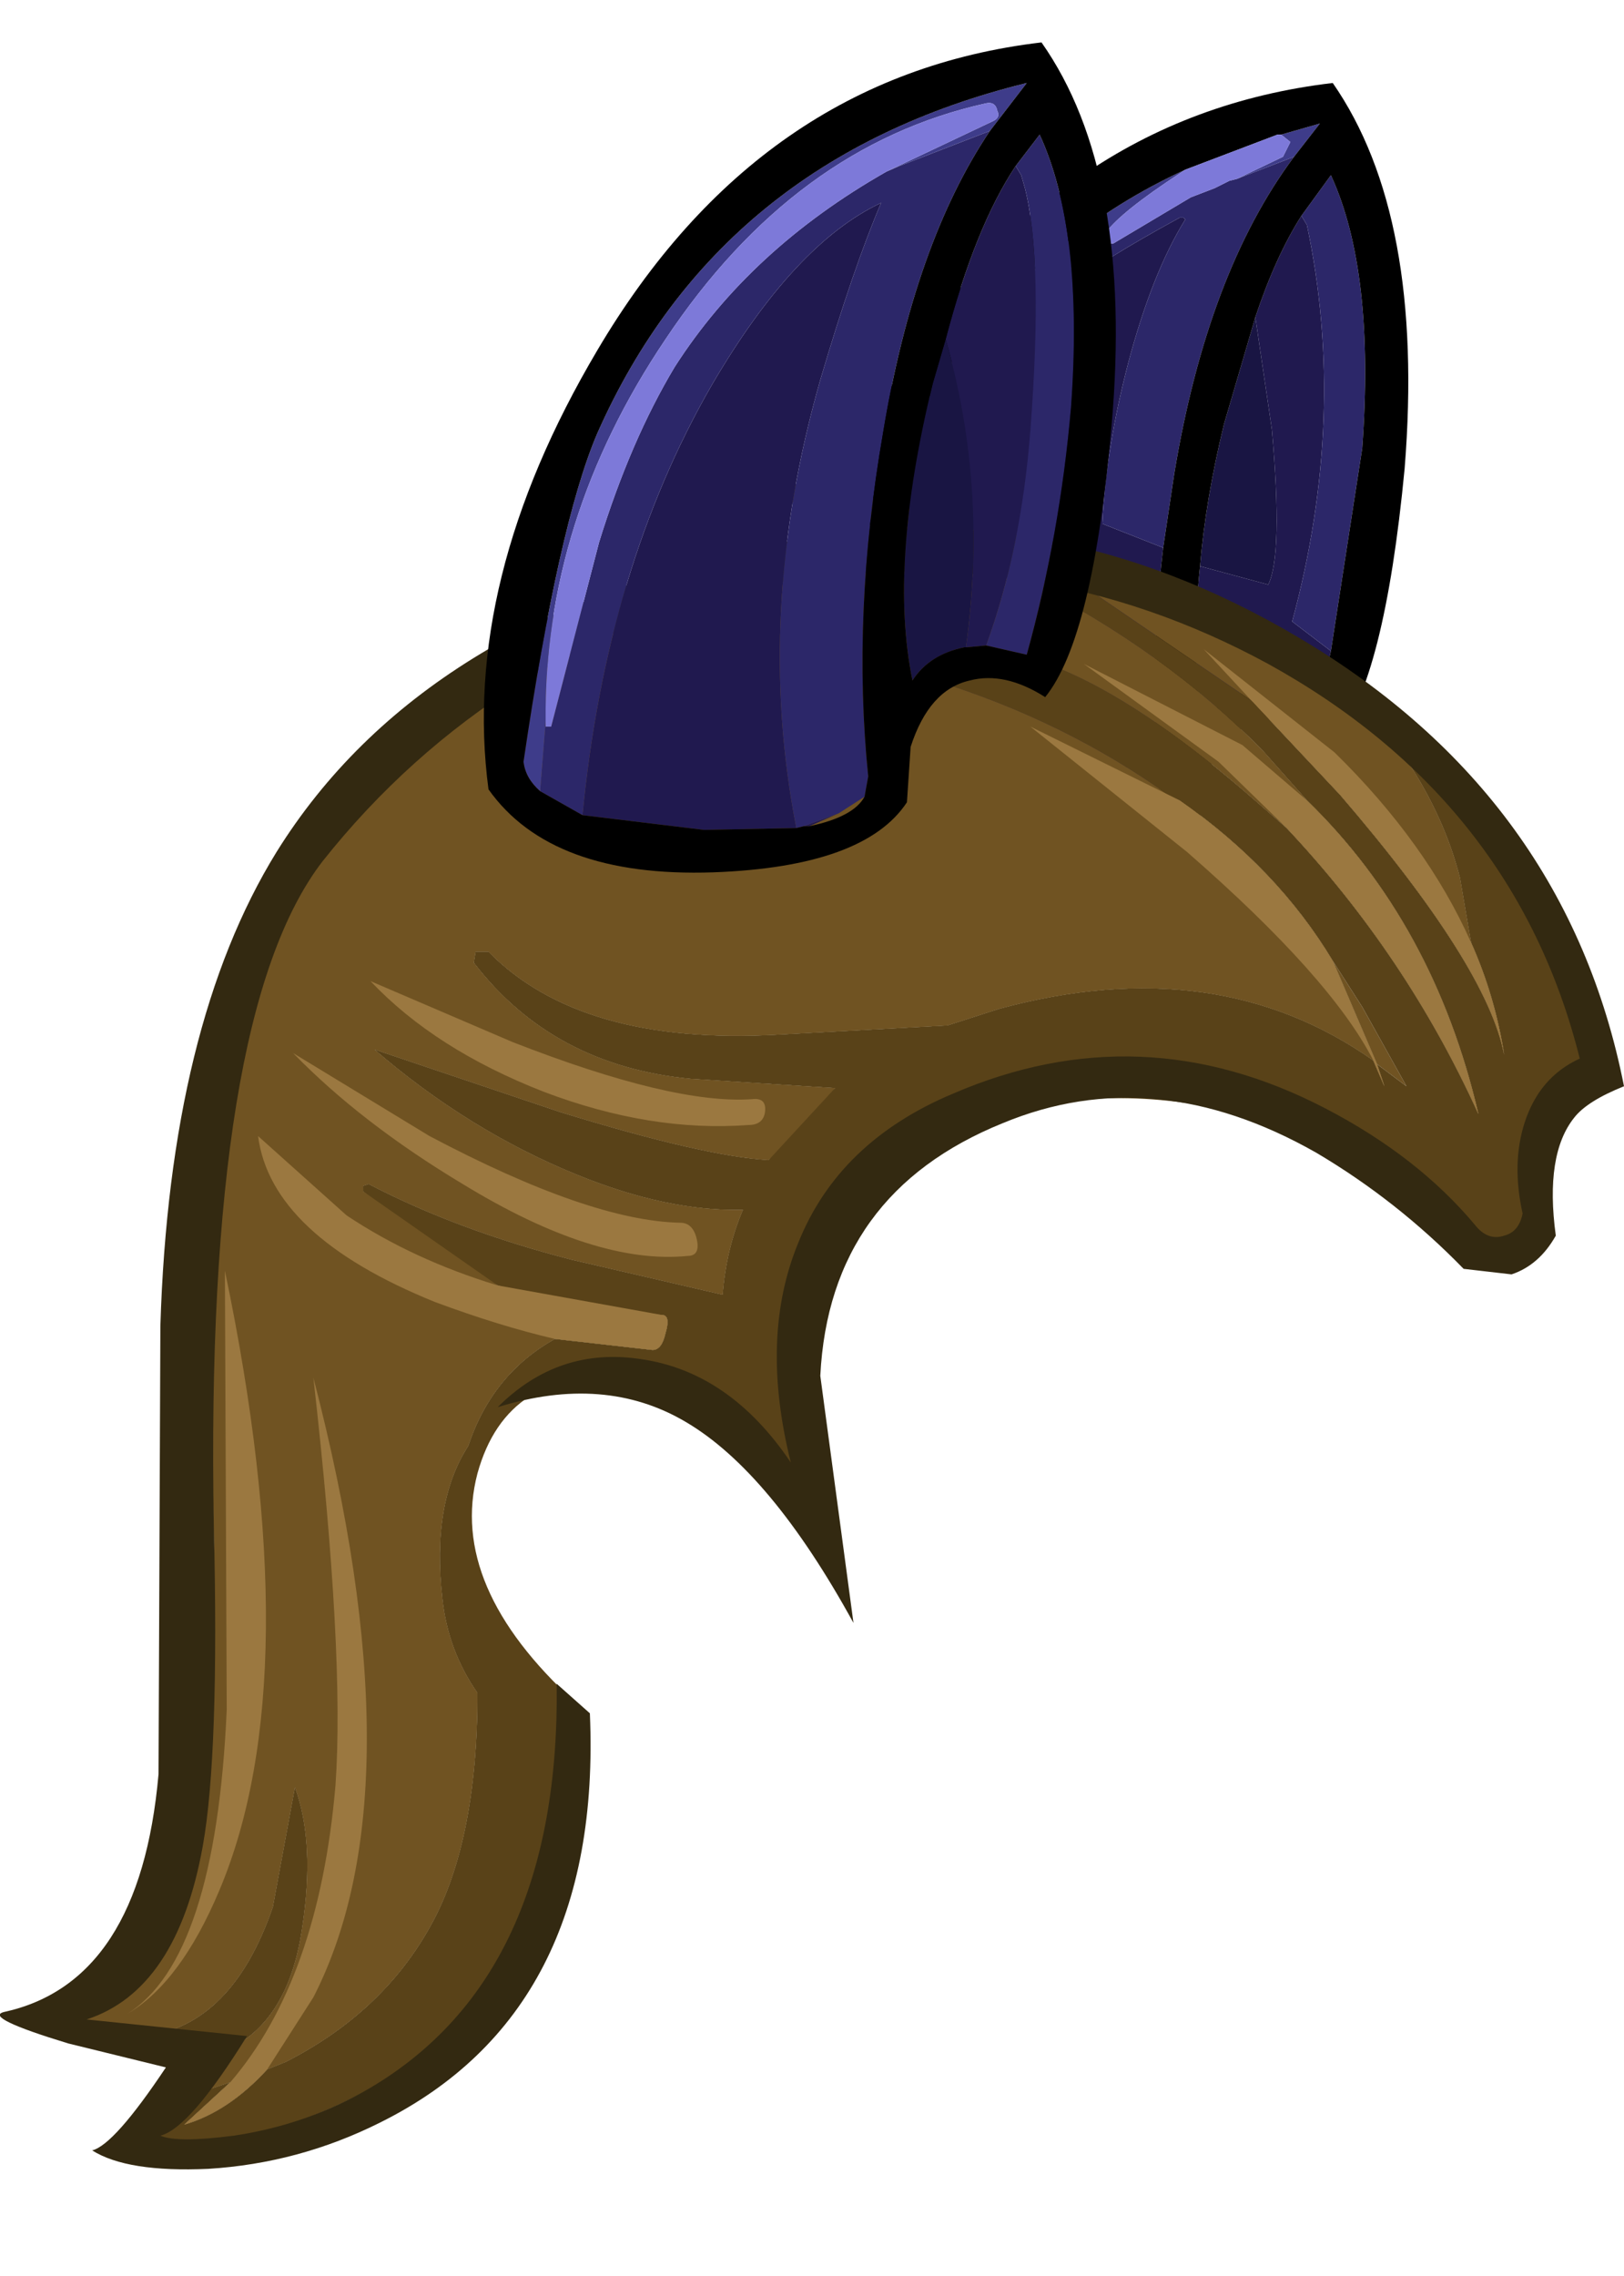
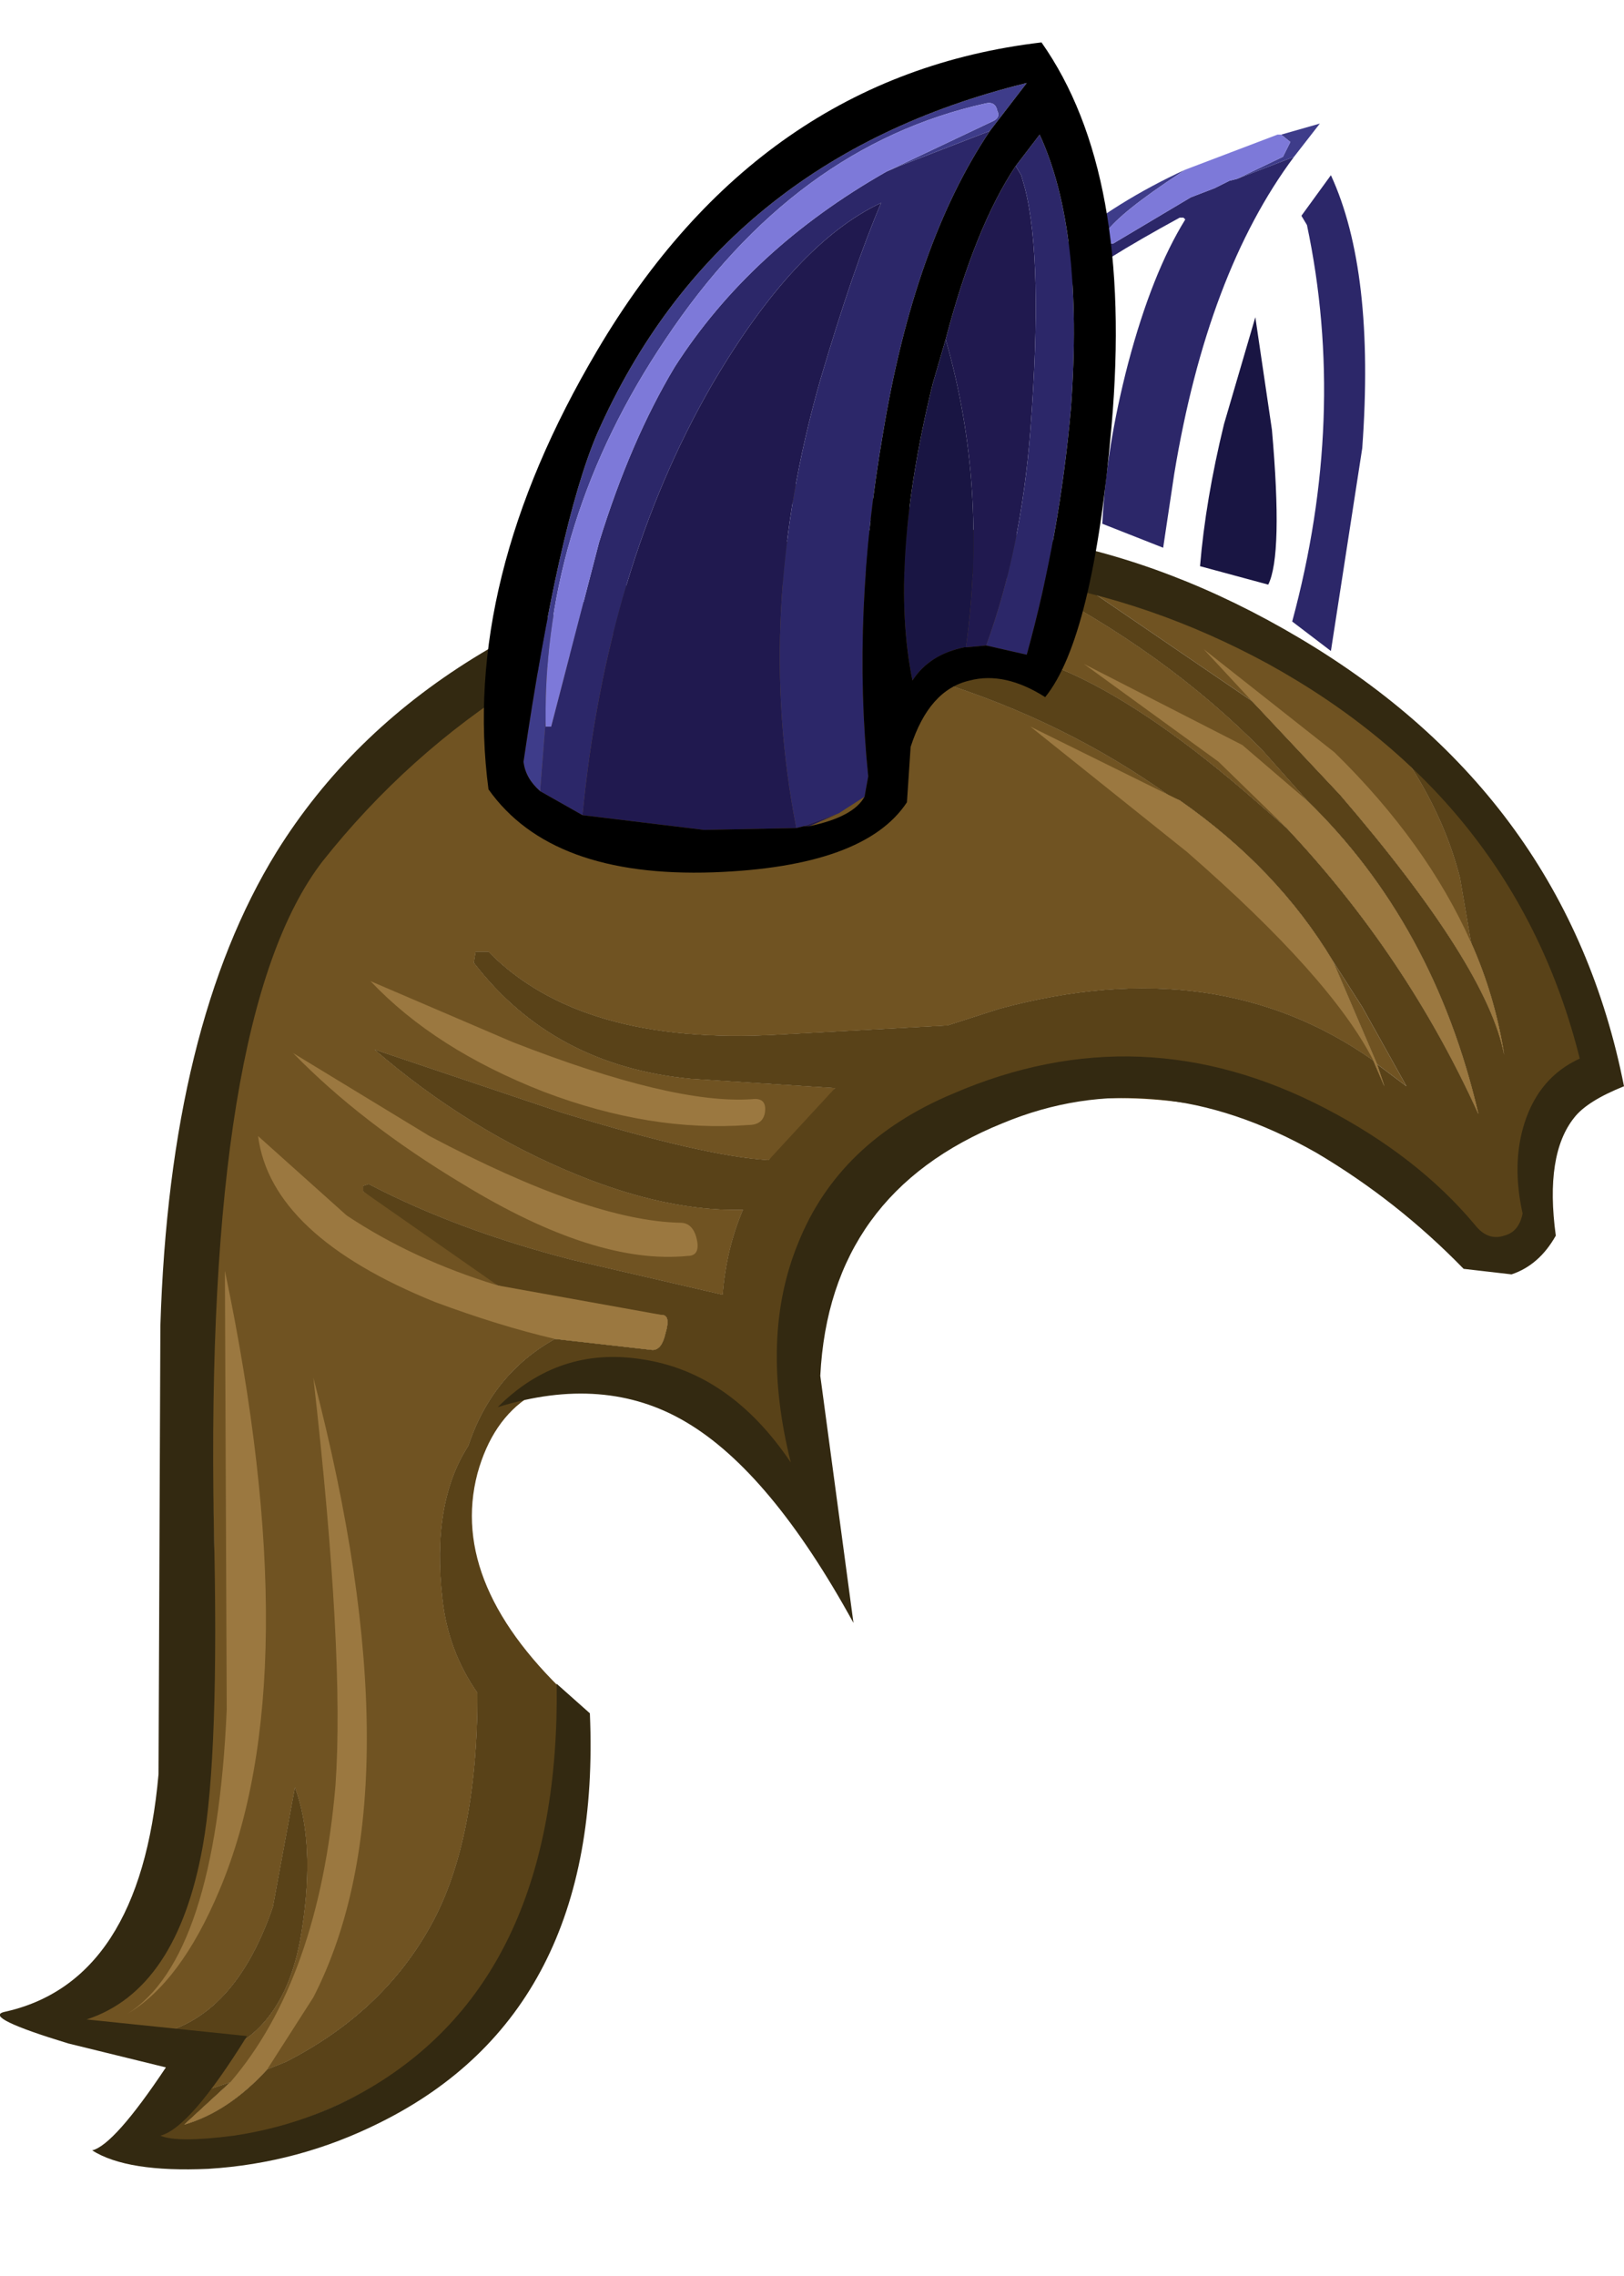
<svg xmlns="http://www.w3.org/2000/svg" xmlns:xlink="http://www.w3.org/1999/xlink" height="61.7px" width="44.05px">
  <g transform="matrix(1, 0, 0, 1, 22.0, 34.15)">
    <use height="57.65" transform="matrix(1.0, 0.0, 0.0, 1.0, -22.0, -33.0)" width="44.05" xlink:href="#sprite0" />
  </g>
  <defs>
    <g id="sprite0" transform="matrix(1, 0, 0, 1, 22.0, 33.0)">
      <use height="22.5" transform="matrix(1.0, 0.0, 0.0, 1.0, -1.0, -31.9)" width="17.2" xlink:href="#shape0" />
      <use height="45.15" id="hShadow" transform="matrix(1.0, 0.0, 0.0, 1.0, -20.1, -21.15)" width="41.7" xlink:href="#sprite1" />
      <use height="42.7" id="hColor" transform="matrix(1.0, 0.0, 0.0, 1.0, -20.1, -19.25)" width="38.9" xlink:href="#sprite2" />
      <use height="40.0" id="hHighlight" transform="matrix(1.0, 0.0, 0.0, 1.0, -18.55, -16.55)" width="37.35" xlink:href="#sprite3" />
      <use height="44.5" id="hOutline" transform="matrix(1.0, 0.0, 0.0, 1.0, -22.0, -19.85)" width="44.05" xlink:href="#sprite4" />
      <use height="22.5" transform="matrix(1.0, 0.0, 0.0, 1.0, -8.9, -33.0)" width="17.15" xlink:href="#shape5" />
    </g>
    <g id="shape0" transform="matrix(1, 0, 0, 1, 1.0, 31.9)">
-       <path d="M6.85 -27.5 L6.95 -26.65 6.95 -26.35 Q7.8 -27.05 10.0 -28.25 L10.1 -28.25 10.15 -28.2 Q9.25 -26.75 8.6 -24.3 8.0 -22.0 7.9 -19.95 L9.55 -19.3 Q9.1 -15.45 9.5 -12.0 L9.45 -11.55 Q9.15 -11.2 8.65 -11.0 L8.1 -10.75 5.0 -10.55 Q0.35 -10.65 0.15 -12.35 0.9 -18.5 2.1 -21.25 3.8 -25.1 6.85 -27.5 M14.1 -16.5 L13.85 -15.45 13.8 -15.35 13.7 -15.35 12.1 -15.5 Q11.15 -15.3 10.65 -14.6 10.3 -16.4 10.55 -18.8 L12.4 -18.3 Q12.8 -19.1 12.5 -22.5 L12.05 -25.55 Q12.6 -27.2 13.3 -28.3 L13.45 -28.05 Q14.55 -22.85 13.05 -17.3 L14.1 -16.5" fill="#20194f" fill-rule="evenodd" stroke="none" />
      <path d="M10.55 -18.8 Q10.7 -20.6 11.2 -22.65 L12.05 -25.55 12.5 -22.5 Q12.8 -19.1 12.4 -18.3 L10.55 -18.8" fill="#191543" fill-rule="evenodd" stroke="none" />
      <path d="M9.55 -19.3 L7.9 -19.95 Q8.0 -22.0 8.6 -24.3 9.25 -26.75 10.15 -28.2 L10.1 -28.25 10.0 -28.25 Q7.8 -27.05 6.95 -26.35 L6.95 -26.65 6.85 -27.5 6.95 -26.8 8.05 -27.55 8.2 -27.55 10.3 -28.8 10.95 -29.05 11.15 -29.15 11.35 -29.25 11.55 -29.3 13.1 -29.9 Q10.75 -26.75 9.85 -21.3 L9.55 -19.3 M13.3 -28.3 L14.1 -29.4 Q15.3 -26.8 14.95 -22.0 L14.1 -16.5 13.05 -17.3 Q14.55 -22.85 13.45 -28.05 L13.3 -28.3" fill="#2c2769" fill-rule="evenodd" stroke="none" />
      <path d="M13.1 -29.9 L11.55 -29.3 12.8 -29.9 13.0 -30.3 12.75 -30.5 13.8 -30.8 13.1 -29.9 M8.05 -27.55 L6.95 -26.8 6.85 -27.5 Q8.3 -28.7 10.15 -29.55 L10.0 -29.45 Q8.4 -28.4 8.0 -27.85 L8.0 -27.6 8.05 -27.55" fill="#3e3c8a" fill-rule="evenodd" stroke="none" />
-       <path d="M9.55 -19.3 L9.85 -21.3 Q10.75 -26.75 13.1 -29.9 L13.8 -30.8 12.75 -30.5 12.65 -30.5 10.15 -29.55 Q8.3 -28.7 6.85 -27.5 3.8 -25.1 2.1 -21.25 0.9 -18.5 0.15 -12.35 0.35 -10.65 5.0 -10.55 L8.1 -10.75 Q9.15 -11.0 9.45 -11.55 L9.5 -12.0 Q9.1 -15.45 9.55 -19.3 M14.1 -16.5 L14.95 -22.0 Q15.3 -26.8 14.1 -29.4 L13.3 -28.3 Q12.6 -27.2 12.05 -25.55 L11.2 -22.65 Q10.7 -20.6 10.55 -18.8 10.3 -16.4 10.65 -14.6 11.15 -15.3 12.1 -15.5 L13.7 -15.35 13.8 -15.3 13.85 -15.45 14.1 -16.5 M14.15 -31.9 Q16.65 -28.3 16.1 -21.45 15.55 -15.7 14.25 -14.15 13.15 -14.85 12.2 -14.6 11.1 -14.35 10.6 -12.8 L10.5 -11.3 Q9.35 -9.55 5.25 -9.4 0.85 -9.2 -0.85 -11.65 -1.6 -17.3 2.1 -23.55 6.5 -31.0 14.15 -31.9" fill="#000000" fill-rule="evenodd" stroke="none" />
      <path d="M11.55 -29.3 L11.35 -29.25 11.15 -29.15 10.95 -29.05 10.3 -28.8 8.2 -27.55 8.05 -27.55 8.0 -27.6 8.0 -27.85 Q8.4 -28.4 10.0 -29.45 L10.15 -29.55 12.65 -30.5 12.75 -30.5 13.0 -30.3 12.8 -29.9 11.55 -29.3" fill="#7d79d9" fill-rule="evenodd" stroke="none" />
    </g>
    <g id="sprite1" transform="matrix(1, 0, 0, 1, 20.85, 22.55)">
      <use height="45.15" transform="matrix(1.0, 0.0, 0.0, 1.0, -20.85, -22.55)" width="41.7" xlink:href="#shape1" />
    </g>
    <g id="shape1" transform="matrix(1, 0, 0, 1, 20.85, 22.55)">
      <path d="M5.85 -20.2 Q8.3 -19.65 10.8 -18.45 L11.4 -18.15 12.05 -17.85 12.1 -17.8 12.3 -17.7 Q12.5 -17.6 12.85 -17.45 L13.6 -17.1 14.1 -16.6 Q16.2 -14.3 16.85 -11.75 L17.15 -10.0 Q15.95 -12.7 13.45 -15.15 L9.9 -17.95 11.2 -16.55 5.85 -20.2 M-18.0 21.25 L-17.5 20.3 -17.45 20.3 Q-15.0 19.85 -14.55 16.7 -14.2 14.4 -14.75 12.9 L-15.35 16.15 Q-16.45 19.35 -18.8 19.65 L-18.85 19.65 -19.85 19.5 Q-20.5 19.4 -20.75 19.1 -20.95 18.9 -20.8 18.55 -19.25 18.1 -18.3 15.8 -16.65 11.95 -17.0 4.45 -17.4 -3.95 -16.6 -7.2 -15.75 -10.75 -13.45 -13.7 -11.1 -16.65 -7.9 -18.35 -4.7 -20.05 -0.95 -20.5 1.25 -20.8 3.4 -20.55 L5.1 -19.8 Q8.85 -17.9 11.5 -15.2 L12.7 -13.85 10.95 -15.35 6.65 -17.55 10.3 -14.9 12.15 -13.1 11.35 -13.8 Q5.7 -18.75 2.6 -17.8 L2.4 -17.45 2.6 -17.1 Q6.15 -16.0 9.0 -13.95 L5.2 -15.85 9.45 -12.45 Q13.35 -9.05 14.5 -6.8 10.25 -9.8 4.35 -8.2 L2.95 -7.75 -1.65 -7.5 Q-7.0 -7.2 -9.5 -9.75 L-9.85 -9.75 -9.9 -9.45 Q-7.75 -6.65 -4.0 -6.3 L-0.1 -6.05 Q-1.2 -5.2 -1.9 -4.1 -3.65 -4.2 -7.55 -5.4 L-12.6 -7.1 Q-10.05 -4.9 -7.1 -3.7 -4.65 -2.7 -2.6 -2.75 -3.05 -1.7 -3.15 -0.45 L-7.25 -1.4 Q-10.35 -2.2 -12.75 -3.45 L-12.9 -3.4 -12.9 -3.25 Q-11.1 -1.7 -9.25 -0.7 -11.55 -1.4 -13.35 -2.6 L-15.75 -4.75 Q-15.4 -2.05 -10.95 -0.25 L-7.7 0.75 Q-9.4 1.7 -10.05 3.65 -11.05 5.2 -10.75 7.8 -10.6 9.2 -9.8 10.35 -9.8 14.5 -11.15 16.8 -12.45 19.05 -15.0 20.35 L-15.5 20.55 -14.25 18.6 Q-11.35 12.95 -14.25 1.8 -13.4 9.3 -13.65 12.85 -14.1 18.1 -16.5 20.9 L-17.25 21.15 -18.0 21.25 M13.4 -9.5 L14.2 -8.25 15.4 -6.1 14.6 -6.7 13.4 -9.5 M-14.8 -7.0 Q-12.95 -5.1 -10.2 -3.45 -6.6 -1.25 -4.1 -1.5 -3.75 -1.5 -3.85 -1.95 -3.95 -2.4 -4.3 -2.4 -6.75 -2.45 -11.1 -4.75 L-14.8 -7.0 M-12.7 -8.95 Q-10.95 -7.1 -8.0 -5.95 -5.1 -4.85 -2.45 -5.05 -2.05 -5.05 -2.0 -5.4 -1.95 -5.8 -2.35 -5.75 -4.5 -5.6 -8.85 -7.3 L-12.7 -8.95 M-16.65 -1.1 L-16.6 10.8 Q-16.9 17.55 -19.3 19.05 -17.85 18.2 -16.8 15.7 -14.35 9.9 -16.65 -1.1" fill="#705322" fill-rule="evenodd" stroke="none" />
      <path d="M11.2 -16.55 L9.9 -17.95 13.45 -15.15 Q15.95 -12.7 17.15 -10.0 17.8 -8.55 18.05 -6.95 17.6 -9.35 13.6 -14.0 L11.25 -16.5 11.2 -16.55 M12.15 -13.1 L10.3 -14.9 6.65 -17.55 10.95 -15.35 12.7 -13.85 Q16.15 -10.5 17.35 -5.35 15.4 -9.65 12.15 -13.1 M9.0 -13.95 L9.25 -13.85 Q11.9 -12.0 13.4 -9.5 L14.6 -6.7 14.8 -6.1 14.5 -6.8 Q13.35 -9.05 9.45 -12.45 L5.2 -15.85 9.0 -13.95 M-9.25 -0.7 Q-7.2 -0.05 -4.8 0.1 -4.55 0.1 -4.7 0.6 -4.8 1.05 -5.05 1.05 L-7.7 0.75 -10.95 -0.25 Q-15.4 -2.05 -15.75 -4.75 L-13.35 -2.6 Q-11.55 -1.4 -9.25 -0.7 M-15.5 20.55 Q-16.55 21.7 -17.75 22.05 L-16.5 20.9 Q-14.1 18.1 -13.65 12.85 -13.4 9.3 -14.25 1.8 -11.35 12.95 -14.25 18.6 L-15.5 20.55 M-12.7 -8.95 L-8.85 -7.3 Q-4.5 -5.6 -2.35 -5.75 -1.95 -5.8 -2.0 -5.4 -2.05 -5.05 -2.45 -5.05 -5.1 -4.85 -8.0 -5.95 -10.95 -7.1 -12.7 -8.95 M-14.8 -7.0 L-11.1 -4.75 Q-6.75 -2.45 -4.3 -2.4 -3.95 -2.4 -3.85 -1.95 -3.75 -1.5 -4.1 -1.5 -6.6 -1.25 -10.2 -3.45 -12.95 -5.1 -14.8 -7.0 M-16.65 -1.1 Q-14.35 9.9 -16.8 15.7 -17.85 18.2 -19.3 19.05 -16.9 17.55 -16.6 10.8 L-16.65 -1.1" fill="#9b7840" fill-rule="evenodd" stroke="none" />
      <path d="M5.85 -20.2 L11.2 -16.55 11.25 -16.5 13.6 -14.0 Q17.6 -9.35 18.05 -6.95 17.8 -8.55 17.15 -10.0 L16.85 -11.75 Q16.2 -14.3 14.1 -16.6 16.2 -15.1 17.8 -12.9 19.95 -9.95 20.85 -6.4 19.95 -5.85 19.6 -5.25 L19.15 -3.55 19.0 -2.75 18.7 -2.1 Q18.1 -1.4 17.05 -1.9 16.8 -2.0 15.65 -2.9 13.05 -5.2 9.4 -5.65 5.8 -6.15 2.65 -4.7 1.35 -4.05 0.7 -3.4 -0.7 -2.0 -1.05 0.25 -0.95 0.4 -1.0 0.7 L-1.15 1.15 -0.75 5.75 Q-3.15 2.05 -5.7 1.8 -9.0 1.5 -9.8 4.4 -10.6 7.45 -7.15 10.6 -7.05 13.0 -7.95 15.35 -8.85 17.85 -10.5 19.45 -12.2 21.05 -14.5 21.9 -16.8 22.75 -19.1 22.55 L-18.0 21.25 -17.25 21.15 -16.5 20.9 -17.75 22.05 Q-16.55 21.7 -15.5 20.55 L-15.0 20.35 Q-12.45 19.05 -11.15 16.8 -9.8 14.5 -9.8 10.35 -10.6 9.2 -10.75 7.8 -11.05 5.2 -10.05 3.65 -9.4 1.7 -7.7 0.75 L-5.05 1.05 Q-4.8 1.05 -4.7 0.6 -4.55 0.1 -4.8 0.1 -7.2 -0.05 -9.25 -0.7 -11.1 -1.7 -12.9 -3.25 L-12.9 -3.4 -12.75 -3.45 Q-10.35 -2.2 -7.25 -1.4 L-3.15 -0.45 Q-3.05 -1.7 -2.6 -2.75 -4.65 -2.7 -7.1 -3.7 -10.05 -4.9 -12.6 -7.1 L-7.55 -5.4 Q-3.65 -4.2 -1.9 -4.1 -1.2 -5.2 -0.1 -6.05 L-4.0 -6.3 Q-7.75 -6.65 -9.9 -9.45 L-9.85 -9.75 -9.5 -9.75 Q-7.0 -7.2 -1.65 -7.5 L2.95 -7.75 4.35 -8.2 Q10.25 -9.8 14.5 -6.8 L14.8 -6.1 14.6 -6.7 15.4 -6.1 14.2 -8.25 13.4 -9.5 Q11.9 -12.0 9.25 -13.85 L9.0 -13.95 Q6.15 -16.0 2.6 -17.1 L2.4 -17.45 2.6 -17.8 Q5.7 -18.75 11.35 -13.8 L12.15 -13.1 Q15.4 -9.65 17.35 -5.35 16.15 -10.5 12.7 -13.85 L11.5 -15.2 Q8.85 -17.9 5.1 -19.8 L3.4 -20.55 Q0.4 -21.85 -2.4 -22.05 L-2.6 -22.3 -2.4 -22.55 Q1.85 -22.25 5.85 -20.2 M-17.45 20.3 L-17.3 19.85 -18.8 19.65 Q-16.45 19.35 -15.35 16.15 L-14.75 12.9 Q-14.2 14.4 -14.55 16.7 -15.0 19.85 -17.45 20.3" fill="#594218" fill-rule="evenodd" stroke="none" />
    </g>
    <g id="sprite2" transform="matrix(1, 0, 0, 1, 19.45, 21.35)">
      <use height="42.7" transform="matrix(1.0, 0.0, 0.0, 1.0, -19.45, -21.35)" width="38.9" xlink:href="#shape2" />
    </g>
    <g id="shape2" transform="matrix(1, 0, 0, 1, 19.45, 21.35)">
      <path d="M14.1 -14.55 Q17.55 -11.2 18.75 -6.05 16.8 -10.35 13.55 -13.8 L12.75 -14.5 Q7.1 -19.45 4.0 -18.5 L3.8 -18.15 4.0 -17.8 Q7.55 -16.7 10.4 -14.65 L10.65 -14.55 Q13.3 -12.7 14.8 -10.2 L16.0 -7.4 16.2 -6.8 15.9 -7.5 Q11.65 -10.5 5.75 -8.9 L4.35 -8.45 -0.25 -8.2 Q-5.6 -7.9 -8.1 -10.45 L-8.45 -10.45 -8.5 -10.15 Q-6.35 -7.35 -2.6 -7.0 L1.3 -6.75 -0.5 -4.8 Q-2.25 -4.9 -6.15 -6.1 L-11.2 -7.8 Q-8.65 -5.6 -5.7 -4.4 -3.25 -3.4 -1.2 -3.45 -1.65 -2.4 -1.75 -1.15 L-5.85 -2.1 Q-8.95 -2.9 -11.35 -4.15 L-11.5 -4.1 -11.5 -3.95 -7.85 -1.4 Q-5.8 -0.75 -3.4 -0.6 -3.15 -0.6 -3.3 -0.1 -3.4 0.35 -3.65 0.35 L-6.3 0.05 Q-8.0 1.0 -8.65 2.95 -9.65 4.5 -9.35 7.1 -9.2 8.5 -8.4 9.65 -8.4 13.8 -9.75 16.1 -11.05 18.35 -13.6 19.65 L-14.1 19.85 Q-15.15 21.0 -16.35 21.35 L-15.1 20.2 -15.85 20.45 -16.6 20.55 -16.1 19.6 -16.05 19.6 Q-13.6 19.15 -13.15 16.0 -12.8 13.7 -13.35 12.2 L-13.95 15.45 Q-15.05 18.65 -17.4 18.95 L-17.45 18.95 -18.45 18.8 Q-19.1 18.7 -19.35 18.4 -19.55 18.2 -19.4 17.85 -17.85 17.4 -16.9 15.1 -15.25 11.25 -15.6 3.75 -16.0 -4.65 -15.2 -7.9 -14.35 -11.45 -12.05 -14.4 -9.7 -17.35 -6.5 -19.05 -3.3 -20.75 0.45 -21.2 2.65 -21.5 4.8 -21.25 L6.5 -20.5 Q10.25 -18.6 12.9 -15.9 L14.1 -14.55 M18.55 -10.7 Q19.2 -9.25 19.45 -7.65 19.0 -10.05 15.0 -14.7 L12.65 -17.2 12.6 -17.25 Q9.95 -19.5 7.25 -20.9 9.7 -20.35 12.2 -19.15 L12.8 -18.85 13.45 -18.55 13.5 -18.5 13.7 -18.4 Q13.9 -18.3 14.25 -18.15 L15.0 -17.8 15.5 -17.3 Q17.6 -15.0 18.25 -12.45 L18.55 -10.7" fill="#705322" fill-rule="evenodd" stroke="none" />
    </g>
    <g id="sprite3" transform="matrix(1, 0, 0, 1, 18.65, 20.0)">
      <use height="40.0" transform="matrix(1.0, 0.0, 0.0, 1.0, -18.65, -20.0)" width="37.35" xlink:href="#shape3" />
    </g>
    <g id="shape3" transform="matrix(1, 0, 0, 1, 18.65, 20.0)">
      <path d="M-14.85 18.5 Q-15.9 19.65 -17.1 20.0 L-15.85 18.85 Q-13.45 16.05 -13.0 10.8 -12.75 7.25 -13.6 -0.25 -10.7 10.9 -13.6 16.55 L-14.85 18.5 M-16.0 -3.15 Q-13.7 7.85 -16.15 13.65 -17.2 16.15 -18.65 17.0 -16.25 15.5 -15.95 8.75 L-16.0 -3.15 M-12.05 -11.0 L-8.2 -9.35 Q-3.85 -7.65 -1.7 -7.8 -1.3 -7.85 -1.35 -7.45 -1.4 -7.1 -1.8 -7.1 -4.45 -6.9 -7.35 -8.0 -10.3 -9.15 -12.05 -11.0 M-14.15 -9.05 L-10.45 -6.8 Q-6.1 -4.5 -3.65 -4.45 -3.3 -4.45 -3.2 -4.0 -3.1 -3.55 -3.45 -3.55 -5.95 -3.3 -9.55 -5.5 -12.3 -7.15 -14.15 -9.05 M-7.05 -1.3 Q-8.55 -1.65 -10.3 -2.3 -14.75 -4.1 -15.1 -6.8 L-12.7 -4.65 Q-10.9 -3.45 -8.6 -2.75 L-4.15 -1.95 Q-3.9 -1.95 -4.05 -1.45 -4.15 -1.0 -4.4 -1.0 L-7.05 -1.3 M15.15 -8.85 Q14.0 -11.1 10.1 -14.5 L5.85 -17.9 9.9 -15.9 Q12.55 -14.05 14.05 -11.55 L15.25 -8.75 15.45 -8.15 15.15 -8.85 M17.8 -12.05 Q18.45 -10.6 18.7 -9.0 18.25 -11.4 14.25 -16.05 L11.9 -18.55 11.85 -18.6 10.55 -20.0 14.1 -17.2 Q16.6 -14.75 17.8 -12.05 M13.35 -15.9 Q16.8 -12.55 18.0 -7.4 16.05 -11.7 12.8 -15.15 L10.95 -16.95 7.3 -19.6 11.6 -17.4 13.35 -15.9" fill="#9b7840" fill-rule="evenodd" stroke="none" />
    </g>
    <g id="sprite4" transform="matrix(1, 0, 0, 1, 22.0, 22.25)">
      <use height="44.5" transform="matrix(1.0, 0.0, 0.0, 1.0, -22.0, -22.25)" width="44.05" xlink:href="#shape4" />
    </g>
    <g id="shape4" transform="matrix(1, 0, 0, 1, 22.0, 22.25)">
      <path d="M22.05 -7.1 Q21.05 -6.7 20.7 -6.25 19.9 -5.25 20.2 -3.05 19.75 -2.25 19.0 -2.0 L17.7 -2.15 Q15.9 -4.0 13.7 -5.3 9.3 -7.8 5.2 -6.1 0.5 -4.2 0.25 0.75 L1.15 7.45 Q-1.1 3.35 -3.4 2.0 -5.6 0.7 -8.5 1.6 -6.85 -0.05 -4.6 0.3 -2.2 0.65 -0.55 3.1 -1.4 -0.3 -0.35 -2.85 0.75 -5.6 3.85 -6.9 8.95 -9.1 13.95 -6.5 16.45 -5.2 18.0 -3.35 18.35 -2.9 18.8 -3.05 19.2 -3.15 19.3 -3.65 19.0 -5.0 19.35 -6.1 19.75 -7.35 20.85 -7.85 19.1 -14.85 12.4 -18.55 6.05 -22.0 -1.15 -20.7 -4.65 -20.05 -7.85 -18.05 -10.95 -16.1 -13.25 -13.2 -16.45 -9.05 -16.2 4.8 -16.05 11.0 -16.5 13.5 -17.2 17.4 -19.65 18.2 L-15.3 18.65 Q-16.85 21.15 -17.65 21.35 -17.2 21.55 -15.65 21.35 -13.65 21.05 -11.95 20.05 -6.8 17.0 -6.9 9.1 L-6.0 9.9 Q-5.65 18.0 -11.7 21.0 -13.9 22.1 -16.35 22.25 -18.55 22.35 -19.5 21.75 -18.9 21.6 -17.5 19.5 L-20.15 18.85 Q-22.45 18.15 -21.9 18.0 -18.2 17.2 -17.7 11.55 L-17.65 -0.6 Q-17.4 -8.75 -14.5 -13.45 -10.55 -19.8 -1.0 -21.8 6.35 -23.35 13.25 -19.25 20.5 -14.95 22.05 -7.1" fill="#332911" fill-rule="evenodd" stroke="none" />
    </g>
    <g id="shape5" transform="matrix(1, 0, 0, 1, 8.9, 33.0)">
      <path d="M4.75 -16.65 L4.2 -16.6 Q4.8 -20.95 3.65 -24.95 4.45 -28.0 5.55 -29.65 L5.7 -29.4 5.8 -29.05 Q6.3 -27.1 5.95 -22.5 5.7 -19.25 4.75 -16.65 M-0.05 -11.75 L-0.2 -11.75 0.75 -12.1 -0.05 -11.75 M-0.4 -11.7 L-2.9 -11.65 -6.2 -12.05 Q-5.55 -18.75 -2.7 -23.7 -0.45 -27.55 1.9 -28.65 1.15 -26.9 0.25 -23.85 -1.55 -17.55 -0.4 -11.7" fill="#20194f" fill-rule="evenodd" stroke="none" />
      <path d="M4.2 -16.6 L4.15 -16.6 Q3.2 -16.4 2.75 -15.7 2.1 -18.85 3.3 -23.75 L3.65 -24.95 Q4.8 -20.95 4.2 -16.6" fill="#191543" fill-rule="evenodd" stroke="none" />
      <path d="M-7.2 -14.6 L-7.2 -14.45 -7.05 -14.45 -5.75 -19.45 Q-4.9 -22.2 -3.7 -24.2 -1.65 -27.4 2.05 -29.5 L2.4 -29.65 4.85 -30.6 Q2.8 -27.55 1.95 -22.4 1.1 -17.5 1.55 -13.1 L1.45 -12.55 0.75 -12.1 -0.2 -11.75 -0.4 -11.7 Q-1.55 -17.55 0.25 -23.85 1.15 -26.9 1.9 -28.65 -0.45 -27.55 -2.7 -23.7 -5.55 -18.75 -6.2 -12.05 L-7.35 -12.7 -7.2 -14.6 M5.55 -29.65 L6.2 -30.5 Q7.4 -27.9 7.05 -23.1 6.75 -19.65 5.85 -16.4 L4.75 -16.65 Q5.7 -19.25 5.95 -22.5 6.3 -27.1 5.8 -29.05 L5.7 -29.4 5.55 -29.65" fill="#2c2769" fill-rule="evenodd" stroke="none" />
      <path d="M2.05 -29.5 L4.9 -30.85 Q5.15 -30.95 5.05 -31.15 5.0 -31.4 4.75 -31.35 -0.45 -30.2 -3.95 -24.95 -7.25 -20.05 -7.2 -14.6 L-7.35 -12.7 Q-7.75 -13.05 -7.8 -13.5 -6.85 -19.95 -5.8 -22.4 -2.5 -29.85 5.85 -31.9 L4.85 -30.6 2.4 -29.65 2.05 -29.5" fill="#3e3c8a" fill-rule="evenodd" stroke="none" />
      <path d="M4.85 -30.6 L5.85 -31.9 Q-2.5 -29.85 -5.8 -22.4 -6.85 -19.95 -7.8 -13.5 -7.75 -13.05 -7.35 -12.7 L-6.2 -12.05 -2.9 -11.65 -0.4 -11.7 -0.2 -11.75 -0.05 -11.75 Q1.15 -12.0 1.45 -12.55 L1.55 -13.1 Q1.1 -17.5 1.95 -22.4 2.8 -27.55 4.85 -30.6 M4.75 -16.65 L5.85 -16.4 Q6.75 -19.65 7.05 -23.1 7.4 -27.9 6.2 -30.5 L5.55 -29.65 Q4.45 -28.0 3.65 -24.95 L3.3 -23.75 Q2.1 -18.85 2.75 -15.7 3.2 -16.4 4.15 -16.6 L4.2 -16.6 4.75 -16.65 M6.25 -33.0 Q8.75 -29.45 8.15 -22.6 7.65 -16.85 6.35 -15.25 5.25 -15.95 4.3 -15.7 3.2 -15.45 2.7 -13.9 L2.6 -12.4 Q1.45 -10.65 -2.65 -10.5 -7.05 -10.35 -8.75 -12.75 -9.5 -18.4 -5.8 -24.65 -1.4 -32.1 6.25 -33.0" fill="#000000" fill-rule="evenodd" stroke="none" />
      <path d="M-7.2 -14.6 Q-7.25 -20.05 -3.95 -24.95 -0.45 -30.2 4.75 -31.35 5.0 -31.4 5.05 -31.15 5.15 -30.95 4.9 -30.85 L2.05 -29.5 Q-1.65 -27.4 -3.7 -24.2 -4.9 -22.2 -5.75 -19.45 L-7.05 -14.45 -7.2 -14.45 -7.2 -14.6" fill="#7d79d9" fill-rule="evenodd" stroke="none" />
    </g>
  </defs>
</svg>